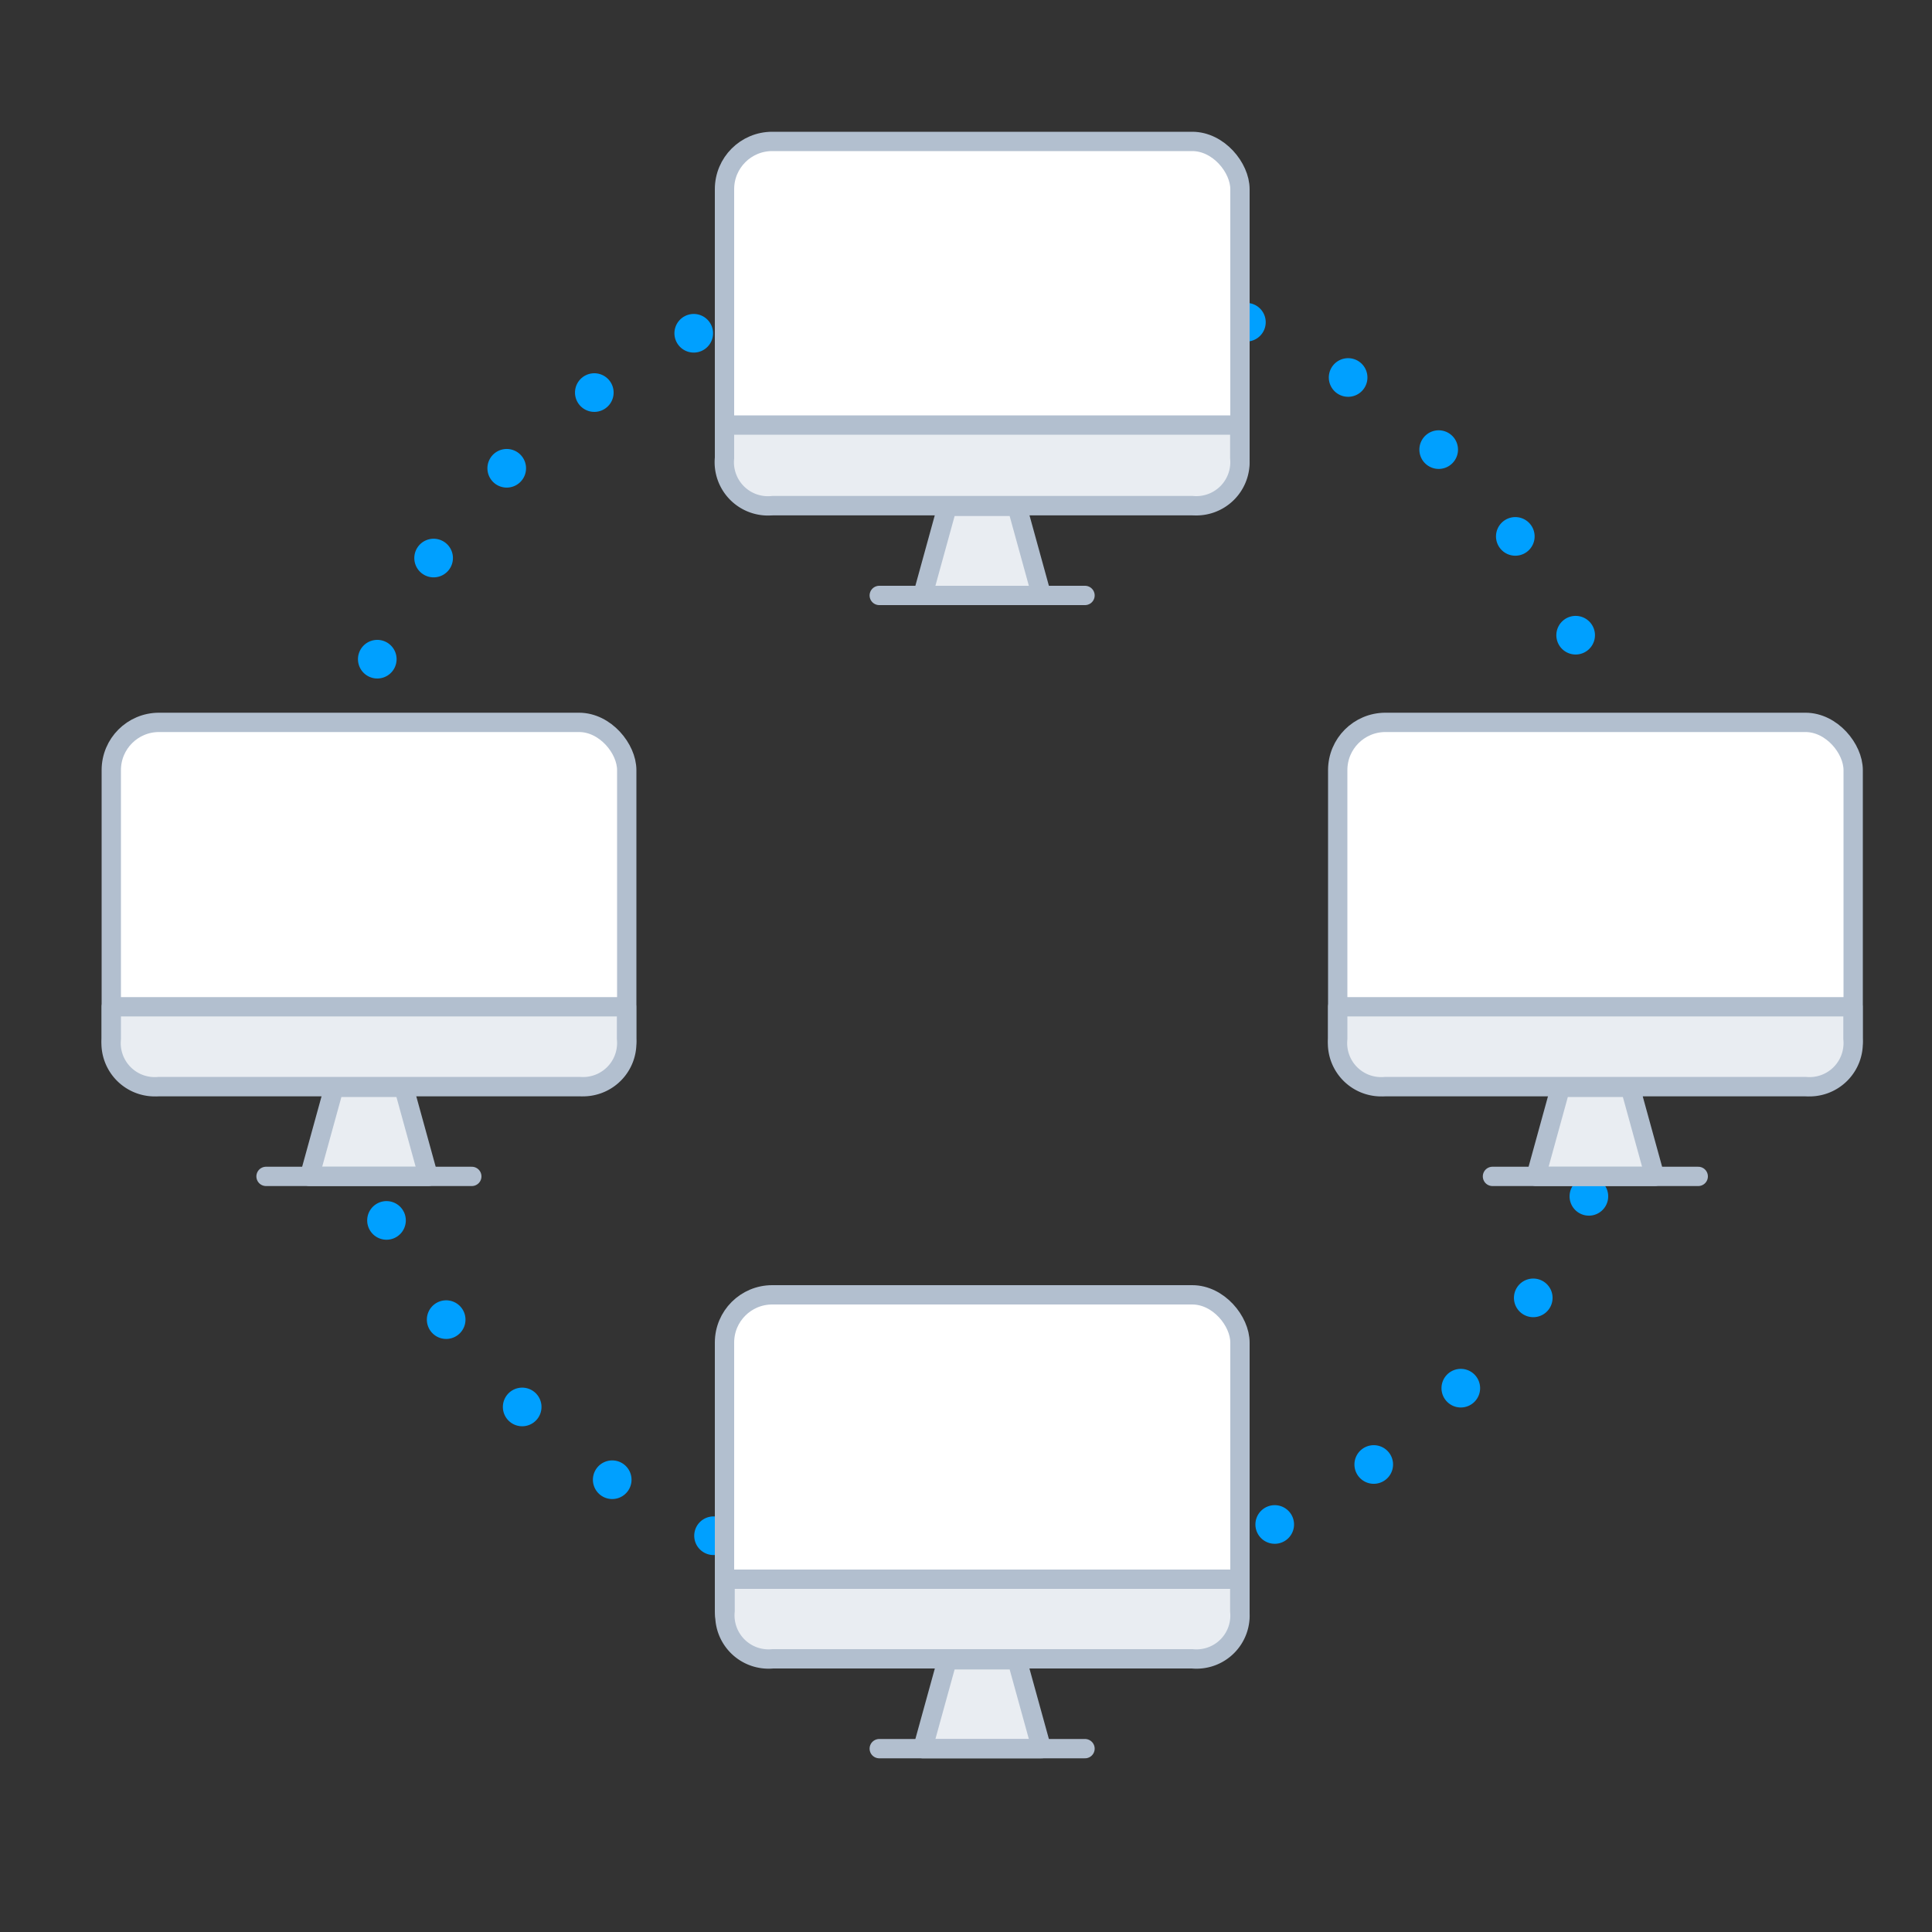
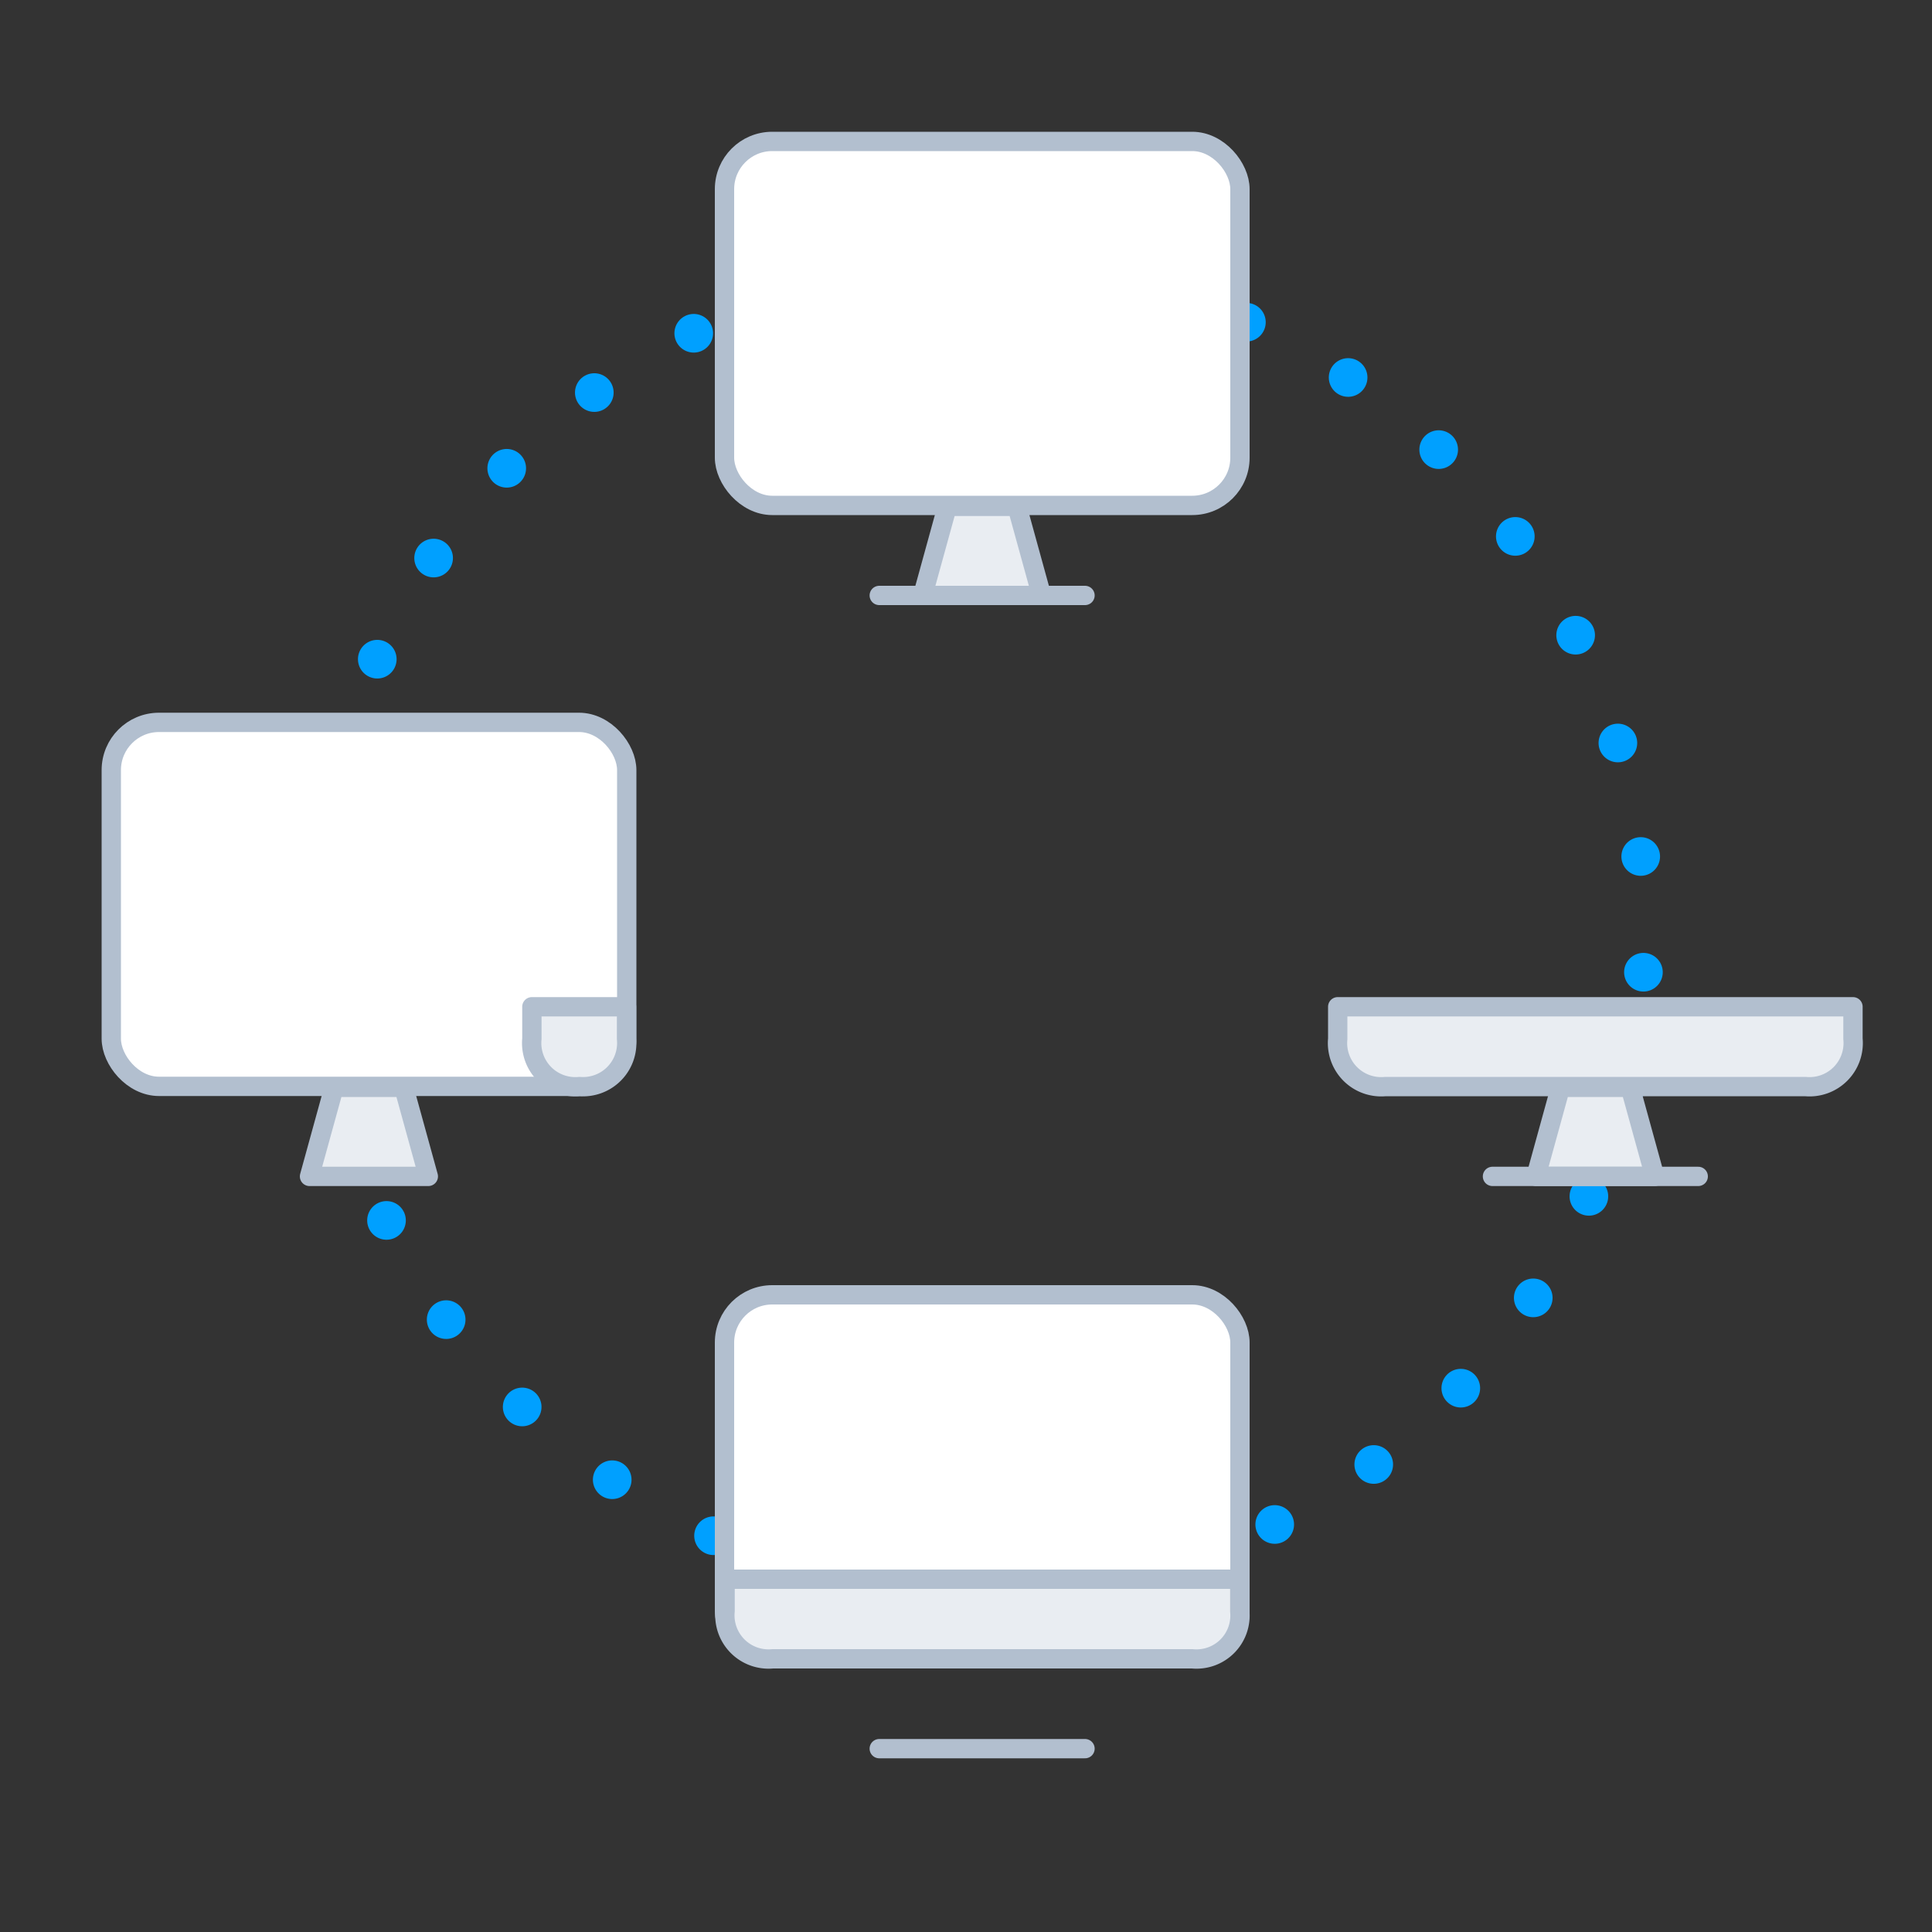
<svg xmlns="http://www.w3.org/2000/svg" id="Warstwa_1" data-name="Warstwa 1" viewBox="0 0 100 100">
  <rect x="0" y="0" width="100" height="100" fill="#333333" stroke="none" />
  <defs>
    <style>.cls-1{fill:none;stroke:#00a0ff;stroke-width:2px;stroke-dasharray:0 6;}.cls-1,.cls-2,.cls-3,.cls-4{stroke-linecap:round;stroke-linejoin:round;}.cls-2{fill:#fff;}.cls-2,.cls-3,.cls-4{stroke:#b2bfcf;}.cls-3,.cls-4{fill:#e9edf2;}.cls-3{fill-rule:evenodd;}</style>
  </defs>
  <circle class="cls-1" cx="50.84" cy="48.14" r="34.3" transform="translate(-7.83 86.35) rotate(-76.52)" />
  <rect class="cls-2" x="37.5" y="7.32" width="26.68" height="18.84" rx="2.47" />
-   <path class="cls-3" d="M64.17,23.7a2.26,2.26,0,0,1-2.46,2.47H40A2.26,2.26,0,0,1,37.5,23.7V22H64.17Z" />
  <polygon class="cls-3" points="53.91 30.82 52.64 26.21 49.03 26.21 47.76 30.82 53.91 30.82" />
  <line class="cls-4" x1="45.51" y1="30.82" x2="56.16" y2="30.82" />
  <rect class="cls-2" x="37.5" y="67.02" width="26.68" height="18.84" rx="2.47" />
  <path class="cls-3" d="M64.17,83.39a2.25,2.25,0,0,1-2.46,2.47H40a2.26,2.26,0,0,1-2.47-2.47V81.74H64.17Z" />
-   <polygon class="cls-3" points="53.91 90.51 52.64 85.91 49.03 85.91 47.76 90.51 53.91 90.51" />
  <line class="cls-4" x1="45.51" y1="90.51" x2="56.16" y2="90.51" />
-   <rect class="cls-2" x="69.24" y="37.39" width="26.68" height="18.84" rx="2.47" />
  <path class="cls-3" d="M95.91,53.77a2.26,2.26,0,0,1-2.47,2.47H71.71a2.26,2.26,0,0,1-2.47-2.47V52.11H95.91Z" />
  <polygon class="cls-3" points="85.65 60.89 84.38 56.28 80.77 56.28 79.5 60.89 85.65 60.89" />
  <line class="cls-4" x1="77.25" y1="60.89" x2="87.9" y2="60.89" />
  <rect class="cls-2" x="5.76" y="37.39" width="26.68" height="18.84" rx="2.47" />
-   <path class="cls-3" d="M32.43,53.77A2.26,2.26,0,0,1,30,56.24H8.23a2.26,2.26,0,0,1-2.47-2.47V52.11H32.43Z" />
+   <path class="cls-3" d="M32.43,53.77A2.26,2.26,0,0,1,30,56.24a2.26,2.26,0,0,1-2.47-2.47V52.11H32.43Z" />
  <polygon class="cls-3" points="22.17 60.89 20.9 56.28 17.29 56.28 16.02 60.89 22.17 60.89" />
-   <line class="cls-4" x1="13.77" y1="60.89" x2="24.42" y2="60.89" />
</svg>